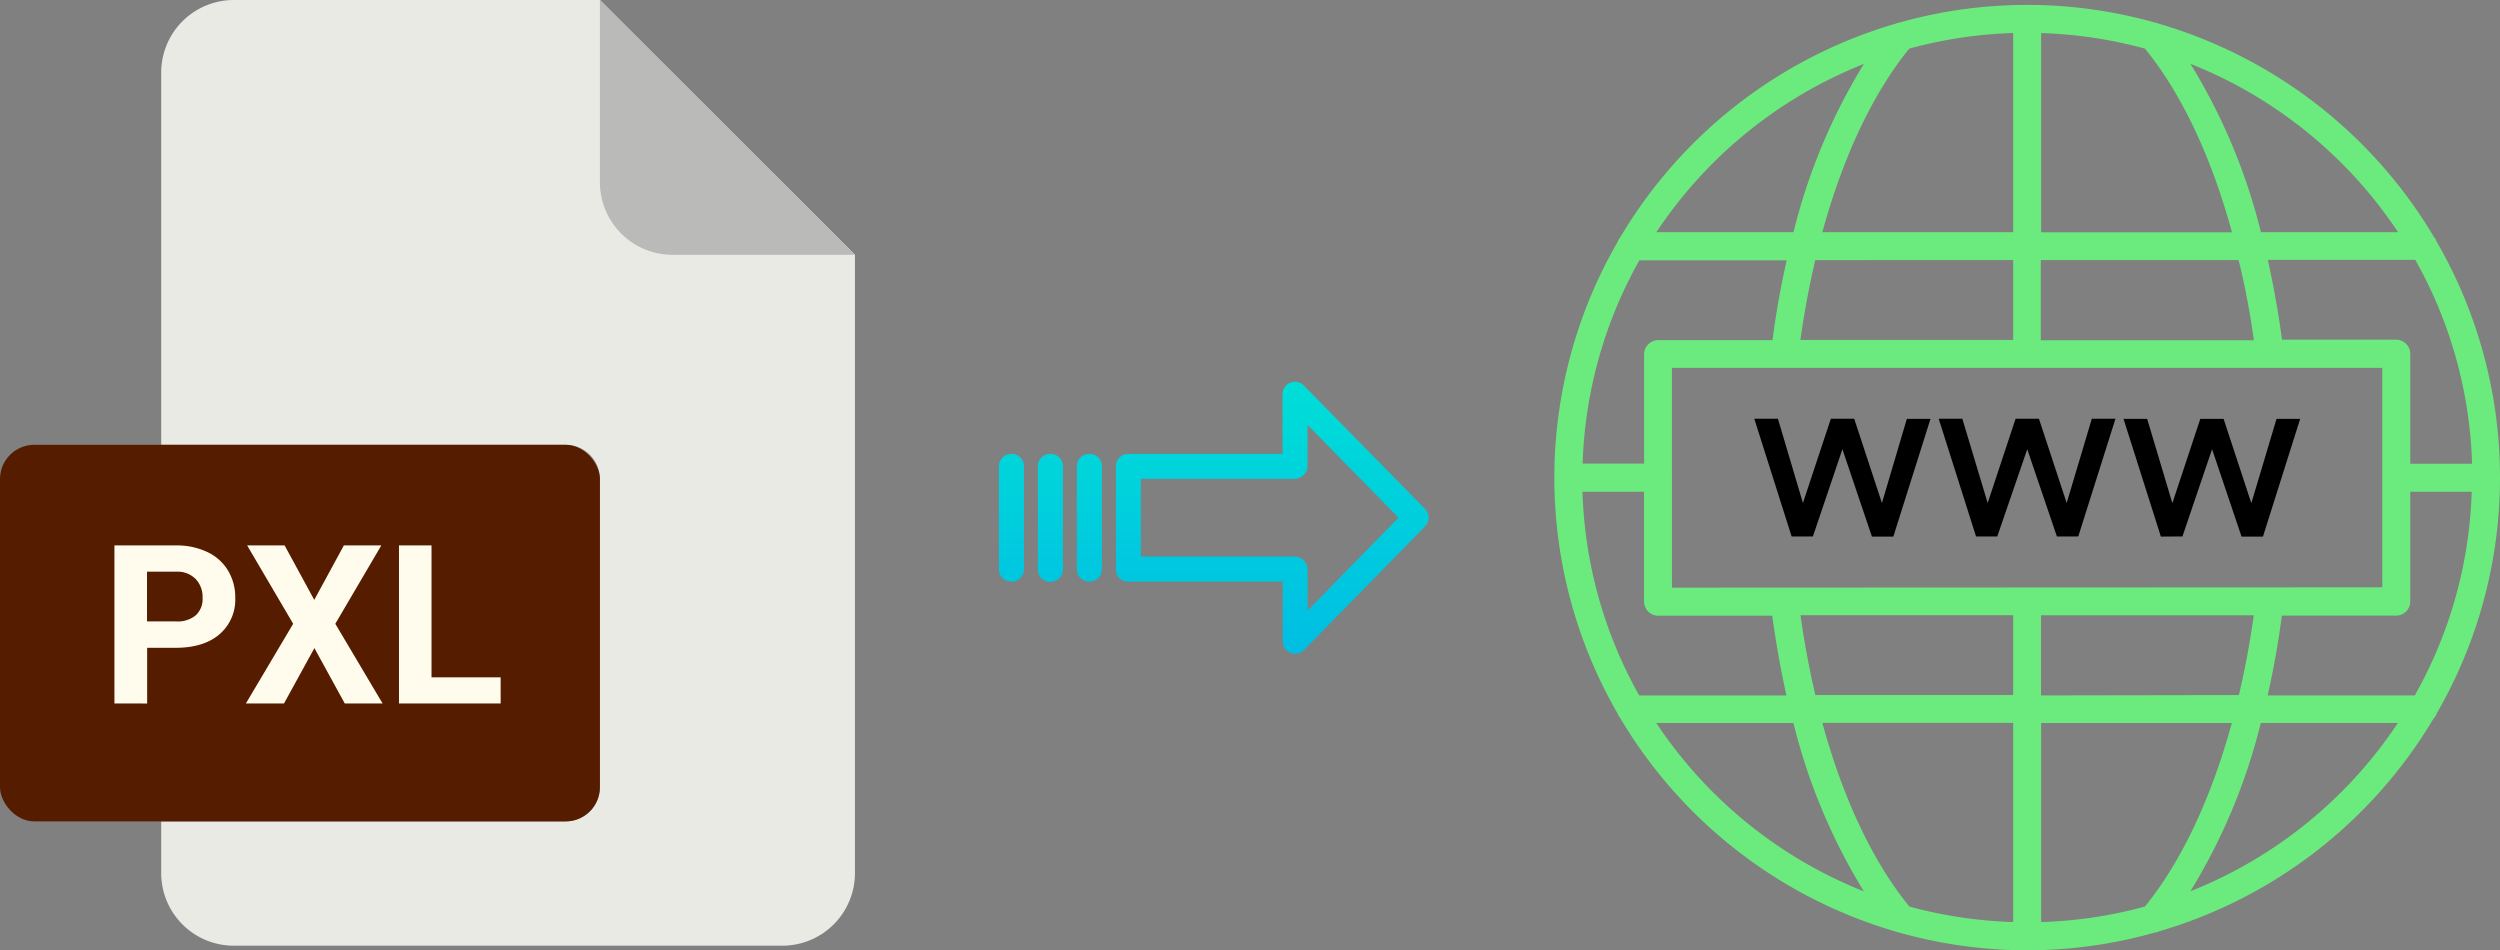
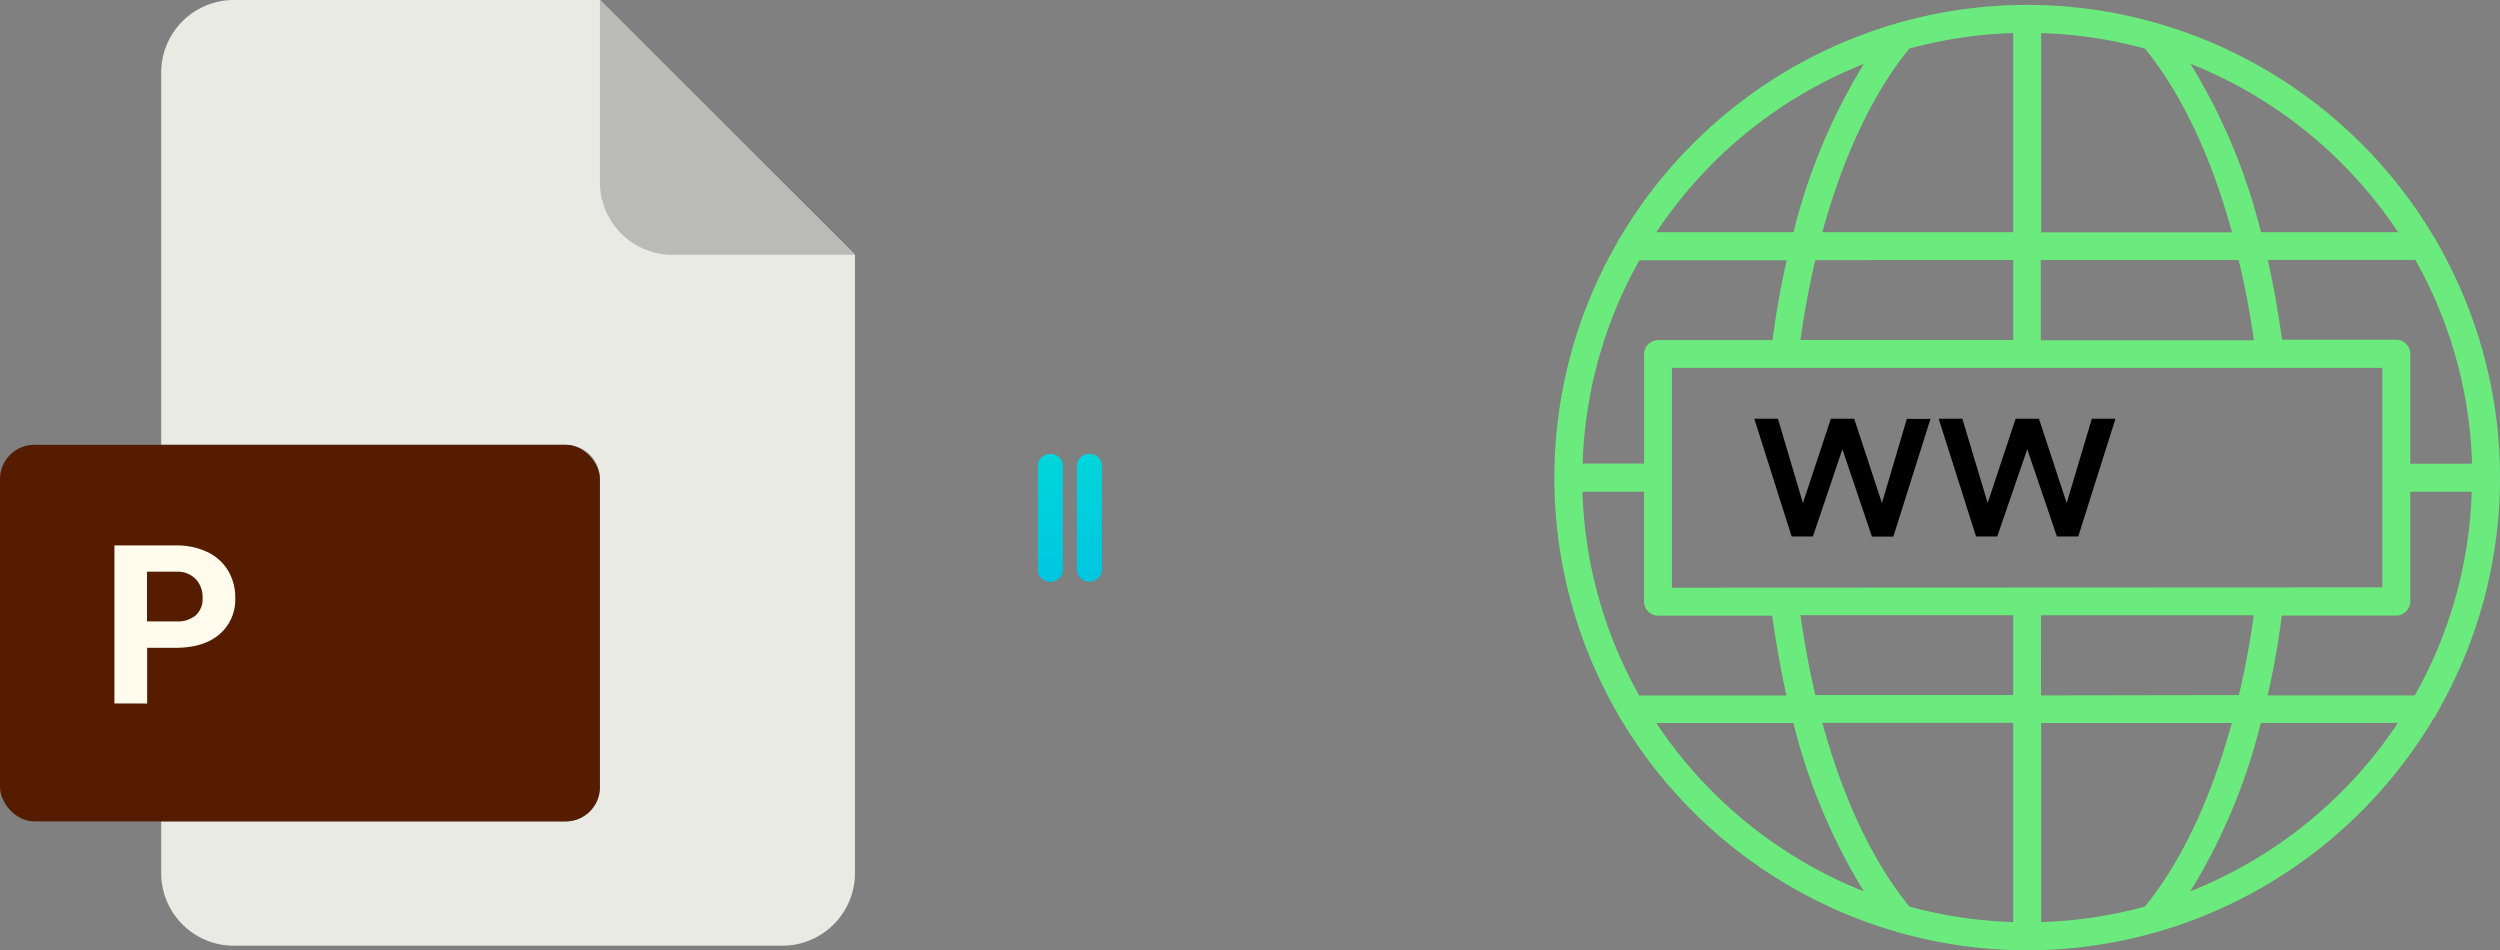
<svg xmlns="http://www.w3.org/2000/svg" xmlns:xlink="http://www.w3.org/1999/xlink" viewBox="0 0 528.71 201">
  <rect x="0" y="0" width="528.71" height="201" fill="#808080" stroke="none" />
  <defs>
    <style>.cls-1{fill:#eaeae4;}.cls-2{fill:#babab9;}.cls-3{fill:#551c00;}.cls-4{fill:#fffcee;}.cls-5{fill:#6beb7d;}.cls-6{fill:url(#linear-gradient);}.cls-7{fill:url(#linear-gradient-2);}.cls-8{fill:url(#linear-gradient-3);}.cls-9{fill:url(#linear-gradient-4);}</style>
    <linearGradient id="linear-gradient" x1="269.03" y1="135.94" x2="269.03" y2="16.74" gradientTransform="matrix(1, 0, 0, -1, 0, 186.59)" gradientUnits="userSpaceOnUse">
      <stop offset="0" stop-color="#00efd1" />
      <stop offset="1" stop-color="#00acea" />
    </linearGradient>
    <linearGradient id="linear-gradient-2" x1="230.38" y1="135.94" x2="230.38" y2="16.74" xlink:href="#linear-gradient" />
    <linearGradient id="linear-gradient-3" x1="222.13" y1="135.94" x2="222.13" y2="16.74" xlink:href="#linear-gradient" />
    <linearGradient id="linear-gradient-4" x1="213.89" y1="135.94" x2="213.89" y2="16.74" xlink:href="#linear-gradient" />
  </defs>
  <title>pxl to webp</title>
  <g id="Layer_2" data-name="Layer 2">
    <g id="Layer_2-2" data-name="Layer 2">
      <path class="cls-1" d="M119.62,173.71H34.09v10.93A15.36,15.36,0,0,0,49.45,200h116a15.37,15.37,0,0,0,15.36-15.36V53.89L126.87,0H49.45A15.36,15.36,0,0,0,34.09,15.36V94.07h85.53a7.25,7.25,0,0,1,7.25,7.24h0v65.16A7.25,7.25,0,0,1,119.62,173.71Z" />
      <path class="cls-2" d="M180.76,53.89,126.87,0V38.53a15.36,15.36,0,0,0,15.36,15.36h38.53Z" />
      <rect class="cls-3" y="94.07" width="126.87" height="79.64" rx="7.24" />
      <path class="cls-4" d="M24.2,148.77V115.35h13a15.06,15.06,0,0,1,6.62,1.38,10.14,10.14,0,0,1,4.39,3.91,10.88,10.88,0,0,1,1.54,5.77,9.6,9.6,0,0,1-3.36,7.75Q43.07,137,37.12,137h-6v11.78Zm6.89-17.35h6.15a6,6,0,0,0,4.16-1.29,4.65,4.65,0,0,0,1.44-3.67,5.48,5.48,0,0,0-1.45-4,5.38,5.38,0,0,0-4-1.56H31.09Z" />
-       <path class="cls-4" d="M52,148.77l10-16.85-9.73-16.57h7.92l6.27,11.52,6.26-11.52h7.92l-9.73,16.57,10,16.85h-8l-6.42-11.71-6.43,11.71Z" />
-       <path class="cls-4" d="M91.26,143.24h14.62v5.53H84.38V115.35h6.88Z" />
    </g>
    <g id="Layer_8" data-name="Layer 8">
      <path class="cls-5" d="M514.77,151.85a2.62,2.62,0,0,0,.53-.93,99.62,99.62,0,0,0,0-99.84,2.57,2.57,0,0,0-.53-.92A100.42,100.42,0,0,0,456.5,5a2.69,2.69,0,0,0-.78-.23,99.49,99.49,0,0,0-54,0,2.53,2.53,0,0,0-.77.22,100.37,100.37,0,0,0-58.29,45.2,2.91,2.91,0,0,0-.53.92,99.62,99.62,0,0,0,0,99.84,3,3,0,0,0,.53.93A100.39,100.39,0,0,0,400.88,197a2.58,2.58,0,0,0,.81.23,99.37,99.37,0,0,0,54,0,2.58,2.58,0,0,0,.85-.24,100.36,100.36,0,0,0,58.2-45.17ZM431.67,195V152.9H472c-4.39,16-10.71,29.39-18.38,38.82A93.41,93.41,0,0,1,431.67,195Zm-27.89-3.3c-7.68-9.43-14-22.77-18.38-38.82h40.36V195A94.46,94.46,0,0,1,403.78,191.72ZM334.69,104h13v23.21a3,3,0,0,0,2.95,3h24.16c.79,5.77,1.8,11.42,3,16.87H346.67a93.52,93.52,0,0,1-12-43Zm12-48.94h31.17c-1.24,5.45-2.25,11.1-3,16.87H350.65a3,3,0,0,0-2.95,3V98.05h-13a93.59,93.59,0,0,1,12-43ZM425.76,7V49.1H385.4c4.39-16.05,10.7-29.38,18.38-38.82a94.46,94.46,0,0,1,22-3.3Zm27.89,3.31c7.67,9.43,14,22.76,18.38,38.82H431.67V7A93.94,93.94,0,0,1,453.65,10.29Zm69.08,87.76h-13V74.84a3,3,0,0,0-3-3H482.61c-.78-5.78-1.8-11.43-3-16.88h31.19a93.46,93.46,0,0,1,12,43Zm-12,49H479.57c1.24-5.45,2.26-11.1,3-16.88h24.16a3,3,0,0,0,3-3V104h13a93.39,93.39,0,0,1-12,43Zm-79.09,0V130.12h45c-.81,5.79-1.86,11.44-3.15,16.88Zm-78.05-22.79V77.8H503.82v46.41Zm123-52.32h-45V55h41.84C474.79,60.45,475.84,66.1,476.65,71.89ZM425.76,55V71.89h-45c.81-5.79,1.86-11.44,3.14-16.88Zm-45,75.11h45V147H383.92c-1.28-5.43-2.33-11.08-3.14-16.87Zm82.46,58.39a124.85,124.85,0,0,0,14.9-35.61h29a94.58,94.58,0,0,1-43.92,35.61ZM507.15,49.1h-29a125.28,125.28,0,0,0-14.91-35.61A94.63,94.63,0,0,1,507.15,49.1ZM394.2,13.49A125,125,0,0,0,379.3,49.1h-29a94.64,94.64,0,0,1,43.91-35.6ZM350.28,152.9h29a125.26,125.26,0,0,0,14.9,35.61A94.6,94.6,0,0,1,350.28,152.9Z" />
      <path d="M398,106.38l-5.87-17.83h-4.93l-5.91,17.83L376,88.55h-5l7.9,24.9h4.5L389.64,95l6.24,18.48h4.53l7.86-24.9h-5Z" />
      <path d="M435,113.45h4.52l7.87-24.9h-5l-5.32,17.83L431.2,88.55h-4.93l-5.91,17.83L415,88.55h-5l7.9,24.9h4.49L428.73,95Z" />
-       <path d="M461.55,113.45,467.82,95l6.23,18.48h4.53l7.87-24.9h-5l-5.33,17.83-5.87-17.83h-4.92l-5.91,17.83-5.33-17.83h-5l7.9,24.9Z" />
    </g>
    <g id="Layer_3" data-name="Layer 3">
-       <path class="cls-6" d="M275.73,81.52a2.62,2.62,0,0,0-4.49,1.86V96H238.63A2.6,2.6,0,0,0,236,98.51v22a2.46,2.46,0,0,0,.77,1.79,2.57,2.57,0,0,0,1.88.7h32.62v12.59a2.63,2.63,0,0,0,1.62,2.46,2.57,2.57,0,0,0,1,.19,2.64,2.64,0,0,0,1.89-.79l25.59-26.11a2.65,2.65,0,0,0,0-3.71Zm.81,47.59v-8.63a2.8,2.8,0,0,0-2.7-2.78H241.27V101.27h32.56a2.8,2.8,0,0,0,2.7-2.78V89.86l19.24,19.62Z" />
      <path class="cls-7" d="M230.39,96h0a2.59,2.59,0,0,0-2.65,2.54v0l0,21.89a2.58,2.58,0,0,0,2.59,2.56h.06a2.59,2.59,0,0,0,2.65-2.54V98.53A2.56,2.56,0,0,0,230.45,96Z" />
      <path class="cls-8" d="M222.14,96h0a2.6,2.6,0,0,0-2.65,2.54v21.93a2.56,2.56,0,0,0,2.58,2.56h.07a2.6,2.6,0,0,0,2.65-2.54V98.53A2.57,2.57,0,0,0,222.21,96Z" />
-       <path class="cls-9" d="M213.9,96h0a2.59,2.59,0,0,0-2.65,2.54v0l0,21.89a2.58,2.58,0,0,0,2.58,2.56h.07a2.59,2.59,0,0,0,2.65-2.54v0l0-21.89A2.58,2.58,0,0,0,214,96Z" />
    </g>
  </g>
</svg>